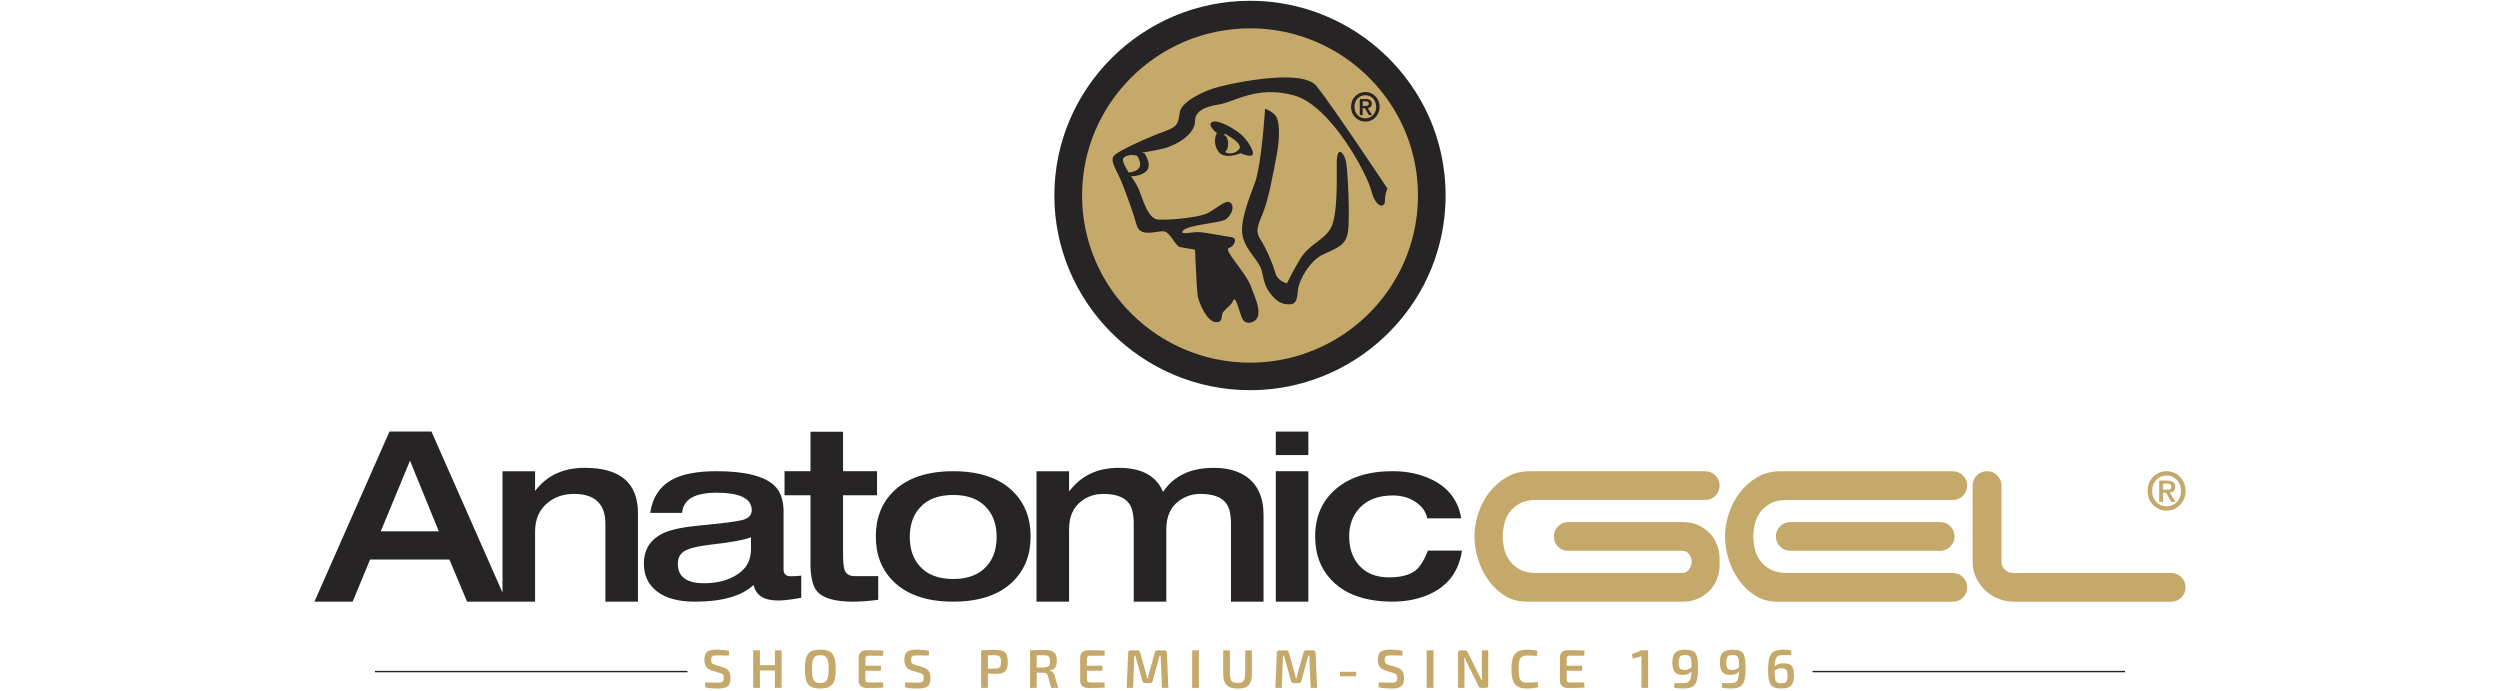
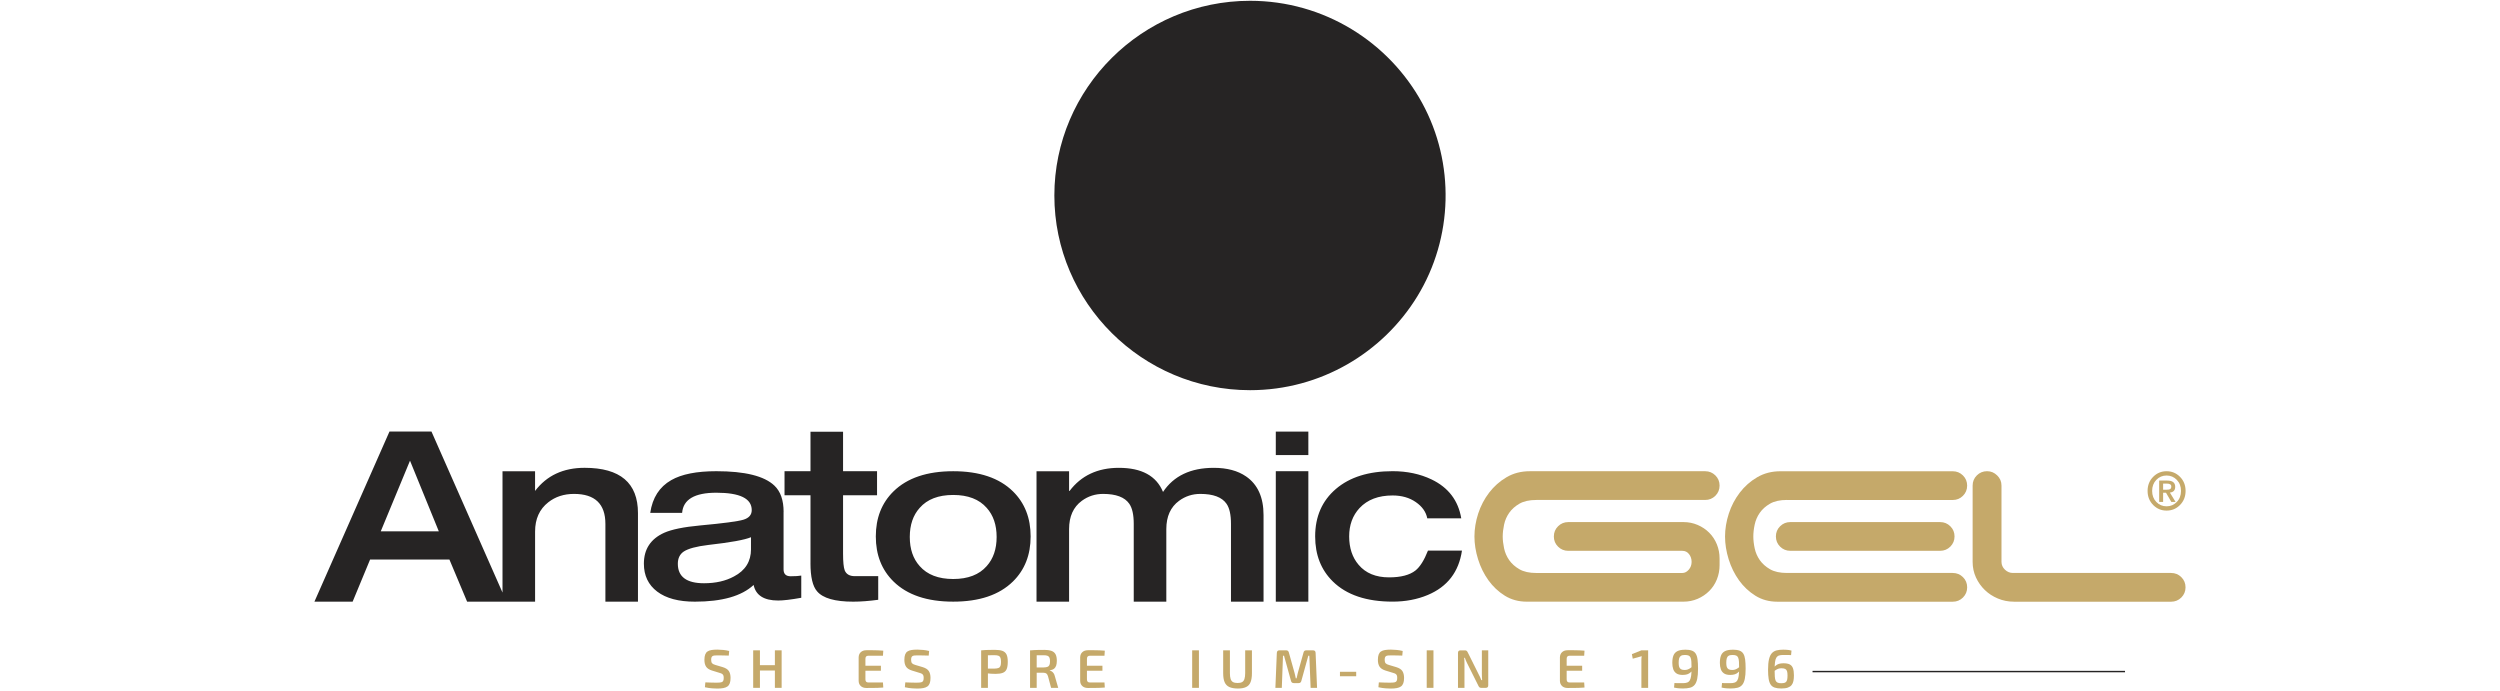
<svg xmlns="http://www.w3.org/2000/svg" width="264" height="73" viewBox="0 0 264 73" fill="none">
  <g clip-path="url(#clip0_413_1968)">
    <path d="M154.31 54.737H150.72C150.588 54.061 150.185 53.489 149.512 53.023C148.84 52.556 148.021 52.321 147.058 52.321C145.563 52.321 144.399 52.763 143.568 53.65C142.837 54.439 142.472 55.439 142.472 56.646C142.472 57.853 142.804 58.869 143.469 59.642C144.216 60.528 145.288 60.97 146.683 60.97C147.93 60.97 148.859 60.727 149.474 60.244C149.956 59.858 150.396 59.157 150.794 58.143H154.383C154.051 60.398 152.847 61.961 150.769 62.831C149.657 63.298 148.419 63.532 147.056 63.532C144.298 63.532 142.195 62.823 140.751 61.406C139.504 60.183 138.881 58.595 138.881 56.646C138.881 54.55 139.612 52.881 141.075 51.63C142.538 50.382 144.53 49.757 147.056 49.757C148.584 49.757 149.954 50.047 151.169 50.627C152.947 51.48 153.992 52.85 154.308 54.735M134.724 48.052V45.579H138.162V48.052H134.724ZM134.724 63.534V49.759H138.162V63.534H134.724ZM119.723 63.534V55.326C119.723 54.355 119.566 53.645 119.25 53.195C118.769 52.502 117.847 52.157 116.484 52.157C115.653 52.157 114.905 52.399 114.241 52.885C113.345 53.543 112.895 54.538 112.895 55.873V63.536H109.456V49.767H112.895V51.846H112.946C114.176 50.218 115.911 49.403 118.154 49.403C120.564 49.403 122.116 50.253 122.815 51.949C123.946 50.253 125.73 49.403 128.172 49.403C129.568 49.403 130.706 49.706 131.586 50.312C132.817 51.161 133.43 52.521 133.43 54.39V63.534H129.991V55.326C129.991 54.355 129.835 53.645 129.519 53.195C129.036 52.502 128.115 52.157 126.753 52.157C125.921 52.157 125.174 52.399 124.51 52.885C123.614 53.543 123.163 54.538 123.163 55.873V63.536H119.725L119.723 63.534ZM92.486 56.648C92.486 54.698 93.109 53.111 94.356 51.887C95.802 50.471 97.902 49.761 100.66 49.761C103.418 49.761 105.521 50.471 106.965 51.887C108.211 53.111 108.835 54.698 108.835 56.648C108.835 58.597 108.211 60.185 106.965 61.408C105.519 62.825 103.418 63.534 100.66 63.534C97.902 63.534 95.8 62.825 94.356 61.408C93.109 60.185 92.486 58.597 92.486 56.648ZM96.073 56.705C96.073 57.978 96.421 59.002 97.12 59.78C97.916 60.688 99.098 61.143 100.658 61.143C102.219 61.143 103.4 60.688 104.196 59.78C104.893 59.002 105.244 57.978 105.244 56.705C105.244 55.432 104.895 54.408 104.196 53.631C103.398 52.722 102.219 52.268 100.658 52.268C99.098 52.268 97.916 52.722 97.12 53.631C96.421 54.408 96.073 55.432 96.073 56.705ZM85.588 59.469V52.303H82.846V49.761H85.588V45.593H89.027V49.761H92.616V52.303H89.027V58.453C89.027 59.333 89.086 59.928 89.202 60.232C89.367 60.639 89.725 60.843 90.273 60.843H92.74V63.337C91.76 63.469 90.88 63.536 90.098 63.536C88.171 63.536 86.9 63.172 86.285 62.445C85.82 61.92 85.586 60.929 85.586 59.471L85.588 59.469ZM79.304 57.995V56.73C78.64 57.012 77.136 57.283 74.794 57.548C73.547 57.697 72.683 57.929 72.203 58.243C71.787 58.525 71.579 58.955 71.579 59.533C71.579 60.904 72.502 61.591 74.346 61.591C75.576 61.591 76.629 61.351 77.511 60.871C78.707 60.244 79.306 59.284 79.306 57.995H79.304ZM82.744 54.061V60.127C82.744 60.61 82.993 60.853 83.492 60.853C83.991 60.853 84.348 60.828 84.614 60.781V63.125C83.535 63.319 82.72 63.415 82.172 63.415C80.677 63.415 79.813 62.868 79.581 61.772C78.318 62.948 76.25 63.536 73.376 63.536C71.665 63.536 70.341 63.183 69.402 62.473C68.463 61.764 67.994 60.781 67.994 59.525C67.994 57.995 68.709 56.907 70.137 56.261C70.936 55.907 72.197 55.648 73.926 55.488C76.385 55.262 77.909 55.06 78.499 54.883C79.09 54.707 79.383 54.367 79.383 53.868C79.383 52.642 78.137 52.031 75.645 52.031C73.352 52.031 72.148 52.741 72.032 54.158H68.666C68.899 52.562 69.638 51.41 70.885 50.701C71.981 50.072 73.568 49.759 75.645 49.759C78.668 49.759 80.712 50.267 81.777 51.281C82.425 51.894 82.749 52.819 82.749 54.061H82.744ZM53.065 63.534V49.765H56.503V51.844C57.738 50.216 59.481 49.401 61.736 49.401C65.491 49.401 67.369 50.995 67.369 54.182V63.534H63.93V55.326C63.93 53.214 62.826 52.157 60.616 52.157C59.553 52.157 58.648 52.451 57.901 53.041C56.97 53.769 56.505 54.799 56.505 56.132V63.534H53.067H53.065ZM33.204 63.534L41.128 45.572H45.564L53.489 63.534H49.327L47.457 59.083H39.083L37.239 63.534H33.202H33.204ZM40.207 56.109H46.339L43.297 48.647L40.207 56.109Z" fill="#262424" />
    <path d="M212.661 63.538C212.072 63.538 211.506 63.425 210.978 63.205C210.451 62.985 209.988 62.685 209.597 62.305C209.206 61.926 208.892 61.484 208.66 60.978C208.428 60.472 208.31 59.925 208.31 59.335V51.277C208.31 50.855 208.458 50.497 208.754 50.201C209.051 49.907 209.41 49.759 209.833 49.759C210.257 49.759 210.591 49.907 210.897 50.201C211.204 50.497 211.357 50.855 211.357 51.277V59.335C211.357 59.652 211.481 59.928 211.722 60.158C211.964 60.388 212.245 60.505 212.563 60.505H229.269C229.692 60.505 230.053 60.654 230.348 60.947C230.646 61.242 230.792 61.601 230.792 62.023C230.792 62.444 230.642 62.804 230.348 63.099C230.053 63.392 229.688 63.541 229.269 63.541H212.659L212.661 63.538ZM188.707 52.794C187.966 52.794 187.369 52.926 186.913 53.189C186.456 53.452 186.098 53.773 185.833 54.153C185.568 54.532 185.389 54.949 185.293 55.402C185.197 55.854 185.151 56.271 185.151 56.65C185.151 57.028 185.197 57.446 185.293 57.898C185.389 58.35 185.568 58.766 185.833 59.146C186.098 59.525 186.458 59.847 186.913 60.111C187.367 60.374 187.966 60.505 188.707 60.505H206.21C206.633 60.505 206.994 60.654 207.289 60.947C207.587 61.242 207.733 61.601 207.733 62.023C207.733 62.444 207.584 62.802 207.289 63.099C206.994 63.392 206.633 63.541 206.21 63.541H187.691C186.823 63.541 186.049 63.329 185.373 62.909C184.696 62.488 184.118 61.945 183.641 61.283C183.165 60.618 182.8 59.876 182.545 59.056C182.291 58.233 182.164 57.433 182.164 56.654C182.164 55.875 182.297 55.048 182.562 54.236C182.826 53.425 183.213 52.687 183.721 52.023C184.228 51.359 184.843 50.816 185.562 50.397C186.281 49.975 187.098 49.765 188.007 49.765H206.207C206.631 49.765 206.992 49.913 207.287 50.207C207.585 50.503 207.731 50.861 207.731 51.283C207.731 51.704 207.582 52.062 207.287 52.358C206.992 52.652 206.631 52.8 206.207 52.8H188.705L188.707 52.794ZM204.875 55.132C205.299 55.132 205.66 55.28 205.955 55.574C206.252 55.868 206.399 56.228 206.399 56.648C206.399 57.067 206.25 57.427 205.955 57.723C205.66 58.017 205.299 58.165 204.875 58.165H189.058C188.634 58.165 188.273 58.017 187.978 57.723C187.683 57.429 187.534 57.069 187.534 56.648C187.534 56.226 187.683 55.868 187.978 55.574C188.275 55.28 188.634 55.132 189.058 55.132H204.875ZM164.088 56.648C164.088 56.226 164.236 55.868 164.532 55.574C164.829 55.28 165.188 55.132 165.611 55.132H177.777C178.306 55.132 178.803 55.233 179.27 55.432C179.736 55.632 180.144 55.905 180.492 56.253C180.84 56.6 181.111 57.012 181.303 57.485C181.494 57.958 181.588 58.459 181.588 58.986V59.681C181.588 60.207 181.492 60.709 181.303 61.182C181.111 61.657 180.842 62.066 180.492 62.414C180.144 62.761 179.734 63.035 179.27 63.236C178.803 63.436 178.306 63.536 177.777 63.536H161.228C160.36 63.536 159.586 63.325 158.91 62.905C158.231 62.484 157.655 61.941 157.178 61.279C156.701 60.614 156.337 59.872 156.082 59.052C155.827 58.229 155.701 57.429 155.701 56.65C155.701 55.87 155.834 55.044 156.098 54.232C156.363 53.421 156.75 52.683 157.257 52.019C157.765 51.355 158.38 50.812 159.099 50.392C159.818 49.971 160.635 49.761 161.545 49.761H180.064C180.488 49.761 180.846 49.909 181.144 50.203C181.441 50.499 181.588 50.857 181.588 51.279C181.588 51.7 181.439 52.058 181.144 52.354C180.846 52.648 180.488 52.796 180.064 52.796H162.244C161.503 52.796 160.906 52.928 160.45 53.191C159.995 53.454 159.635 53.775 159.37 54.156C159.105 54.534 158.926 54.951 158.83 55.404C158.734 55.856 158.687 56.273 158.687 56.652C158.687 57.03 158.734 57.448 158.83 57.9C158.926 58.352 159.105 58.768 159.37 59.148C159.635 59.527 159.995 59.849 160.45 60.113C160.904 60.376 161.503 60.508 162.244 60.508H177.65C177.905 60.508 178.133 60.392 178.333 60.16C178.534 59.928 178.634 59.654 178.634 59.337C178.634 59.021 178.545 58.747 178.363 58.515C178.184 58.282 177.946 58.167 177.648 58.167H165.609C165.186 58.167 164.825 58.019 164.53 57.725C164.232 57.431 164.086 57.071 164.086 56.65L164.088 56.648Z" fill="#C5A96A" />
    <path d="M227.266 51.84C227.266 52.311 227.413 52.7 227.706 53.006C227.999 53.312 228.36 53.467 228.79 53.467C229.219 53.467 229.576 53.312 229.871 53.006C230.167 52.7 230.313 52.311 230.313 51.84C230.313 51.369 230.167 50.98 229.871 50.674C229.576 50.368 229.215 50.214 228.79 50.214C228.364 50.214 227.997 50.368 227.706 50.674C227.413 50.98 227.266 51.369 227.266 51.84ZM226.785 51.84C226.785 51.238 226.987 50.736 227.392 50.335C227.779 49.952 228.244 49.761 228.792 49.761C229.34 49.761 229.804 49.952 230.191 50.335C230.596 50.736 230.798 51.238 230.798 51.84C230.798 52.443 230.596 52.944 230.191 53.345C229.804 53.728 229.34 53.919 228.792 53.919C228.244 53.919 227.779 53.728 227.392 53.345C226.989 52.944 226.785 52.443 226.785 51.84ZM228.425 51.067V51.713H228.814C228.971 51.713 229.083 51.694 229.152 51.657C229.244 51.61 229.289 51.515 229.289 51.375C229.289 51.17 229.132 51.067 228.818 51.067H228.425ZM228.009 53.004V50.748H228.861C229.421 50.748 229.702 50.968 229.702 51.41C229.702 51.774 229.515 51.976 229.14 52.017L229.741 53.004H229.293L228.731 52.033H228.425V53.004H228.009Z" fill="#C5A96A" />
    <path fill-rule="evenodd" clip-rule="evenodd" d="M132.006 0.084C139.83 0.084 146.665 4.45 150.17 10.857C153.656 17.226 153.464 25.091 149.671 31.291C146.039 37.226 139.474 41.203 132.006 41.203C120.623 41.203 111.34 31.968 111.34 20.644C111.34 9.319 120.623 0.084 132.006 0.084Z" fill="#262424" />
-     <path fill-rule="evenodd" clip-rule="evenodd" d="M132.006 2.992C138.724 2.992 144.593 6.741 147.604 12.241C150.596 17.711 150.433 24.462 147.176 29.786C144.057 34.882 138.421 38.297 132.008 38.297C122.235 38.297 114.266 30.368 114.266 20.645C114.266 10.923 122.237 2.994 132.008 2.994" fill="#C5A96A" />
    <path fill-rule="evenodd" clip-rule="evenodd" d="M131.006 16.179C131.006 16.179 129.223 16.977 128.6 15.914C127.977 14.851 128.51 14.053 128.51 14.053C128.51 14.053 127.441 13.255 127.975 12.899C128.51 12.546 130.56 13.609 131.36 14.495C132.163 15.381 132.609 16.447 132.073 16.447C131.537 16.447 131.004 16.181 131.004 16.181M119.354 16.358C118.963 16.457 118.692 16.568 118.619 16.71C118.474 16.996 118.794 17.588 119.189 18.213C119.639 18.186 120.15 18.011 120.326 17.67C120.594 17.146 120.057 16.424 120.057 16.424C120.057 16.424 119.772 16.368 119.354 16.356V16.358ZM146.514 19.903C146.514 19.903 146.247 20.436 146.247 21.234C146.247 22.032 145.267 21.943 144.821 20.171C144.375 18.398 140.543 11.127 136.622 10.064C132.701 9.001 130.384 10.773 128.69 11.038C126.997 11.304 126.194 11.836 126.194 12.811C126.194 13.786 125.125 14.851 123.522 15.47C122.707 15.784 121.525 15.963 120.523 16.132C120.727 16.157 120.847 16.179 120.847 16.179C120.847 16.179 121.56 17.154 121.204 17.863C120.939 18.392 120.081 18.624 119.439 18.599C119.708 19.011 119.977 19.412 120.134 19.724C120.58 20.611 121.114 23.093 122.273 23.181C123.432 23.269 126.105 23.004 127.174 22.648C128.244 22.295 129.403 20.964 129.936 21.406C130.472 21.849 129.936 23.002 129.223 23.267C128.51 23.533 125.392 23.8 124.946 24.331C124.499 24.863 125.748 24.507 126.461 24.507C127.174 24.507 129.313 24.951 130.026 25.04C130.739 25.128 130.356 26.017 129.757 26.194C129.158 26.37 131.539 28.764 132.075 30.183C132.611 31.602 132.965 32.311 132.878 33.197C132.788 34.084 131.542 34.439 131.185 33.639C130.829 32.842 130.472 31.069 130.205 31.779C130.038 32.223 129.519 32.478 129.162 32.969C128.924 33.298 129.126 33.862 128.69 33.995C127.531 34.349 126.551 31.867 126.461 31.157C126.372 30.448 126.194 26.37 126.194 26.37C126.194 26.37 125.304 26.194 124.679 26.105C124.055 26.017 123.609 24.421 122.807 24.421C122.004 24.421 120.401 25.042 120.044 23.8C119.688 22.558 118.885 20.253 118.352 19.013C117.816 17.771 117.193 16.973 117.639 16.442C118.085 15.91 121.47 14.402 122.986 13.872C124.502 13.339 124.412 12.897 124.589 11.832C124.766 10.769 126.995 9.615 128.688 9.173C130.38 8.729 137.51 7.222 139.026 9.085C140.541 10.946 146.512 19.901 146.512 19.901L146.514 19.903ZM129.229 14.271C129.484 14.271 129.692 14.676 129.692 15.176C129.692 15.589 129.551 15.937 129.358 16.046C129.741 16.315 130.501 16.239 130.863 15.731C131.307 15.114 129.346 14.133 129.346 14.133C129.346 14.133 129.291 14.182 129.217 14.271H129.227H129.229ZM143.032 11.279C143.032 11.633 143.142 11.925 143.362 12.155C143.582 12.385 143.853 12.5 144.177 12.5C144.501 12.5 144.768 12.385 144.99 12.155C145.212 11.925 145.322 11.633 145.322 11.279C145.322 10.925 145.212 10.633 144.99 10.403C144.768 10.173 144.497 10.057 144.177 10.057C143.857 10.057 143.582 10.173 143.362 10.403C143.142 10.633 143.032 10.925 143.032 11.279ZM142.672 11.279C142.672 10.827 142.825 10.448 143.128 10.148C143.417 9.86 143.768 9.716 144.179 9.716C144.591 9.716 144.939 9.86 145.23 10.148C145.534 10.448 145.687 10.827 145.687 11.279C145.687 11.731 145.534 12.11 145.23 12.41C144.941 12.698 144.591 12.842 144.179 12.842C143.768 12.842 143.419 12.698 143.128 12.41C142.825 12.11 142.672 11.731 142.672 11.279ZM143.902 10.699V11.184H144.194C144.312 11.184 144.395 11.17 144.448 11.143C144.517 11.108 144.55 11.036 144.55 10.931C144.55 10.777 144.432 10.699 144.198 10.699H143.902ZM143.591 12.153V10.459H144.23C144.652 10.459 144.862 10.625 144.862 10.956C144.862 11.23 144.721 11.382 144.438 11.413L144.89 12.155H144.554L144.13 11.425H143.9V12.155H143.589L143.591 12.153ZM133.591 11.48C133.591 11.48 133.234 17.333 132.521 19.282C131.808 21.234 130.829 23.627 131.275 25.134C131.721 26.642 132.967 27.528 133.234 28.593C133.501 29.656 133.501 30.189 134.214 31.075C134.927 31.962 135.463 32.138 136.174 32.138C136.885 32.138 136.976 31.606 137.064 30.631C137.154 29.656 138.223 27.616 139.649 26.907C141.075 26.198 142.055 26.021 142.321 24.602C142.588 23.183 142.321 17.952 142.142 17.066C141.965 16.179 141.162 15.204 141.162 17.242C141.162 19.28 141.252 22.739 140.539 24.069C139.826 25.4 138.223 25.753 137.241 27.438C136.261 29.122 135.905 29.92 135.905 29.92C135.905 29.92 134.925 29.743 134.656 28.768C134.389 27.793 133.676 26.198 133.23 25.488C132.784 24.779 132.517 24.425 133.23 22.829C133.943 21.234 134.477 18.219 134.835 16.268C135.192 14.316 135.102 12.809 134.746 12.278C134.389 11.746 133.587 11.48 133.587 11.48H133.591Z" fill="#262424" />
    <path d="M75.759 68.599C75.953 68.603 76.156 68.614 76.372 68.634C76.586 68.653 76.798 68.69 77.002 68.743L76.957 69.231C76.794 69.226 76.605 69.222 76.391 69.216C76.177 69.21 75.969 69.208 75.771 69.208C75.649 69.208 75.545 69.212 75.46 69.22C75.374 69.228 75.305 69.247 75.252 69.278C75.199 69.309 75.16 69.356 75.136 69.418C75.111 69.481 75.099 69.568 75.099 69.679C75.099 69.852 75.134 69.973 75.205 70.047C75.274 70.119 75.391 70.177 75.549 70.22L76.326 70.45C76.637 70.547 76.851 70.684 76.969 70.865C77.087 71.046 77.146 71.289 77.146 71.591C77.146 71.817 77.12 72.002 77.067 72.148C77.014 72.294 76.933 72.408 76.823 72.488C76.713 72.568 76.568 72.626 76.389 72.66C76.209 72.695 75.996 72.712 75.745 72.712C75.617 72.712 75.439 72.704 75.211 72.689C74.983 72.675 74.728 72.636 74.439 72.574L74.484 72.058C74.708 72.066 74.895 72.072 75.048 72.079C75.201 72.085 75.331 72.087 75.441 72.087H75.749C75.924 72.087 76.061 72.075 76.158 72.052C76.258 72.029 76.328 71.982 76.366 71.908C76.405 71.834 76.425 71.729 76.425 71.591C76.425 71.472 76.411 71.379 76.382 71.314C76.354 71.248 76.307 71.194 76.242 71.155C76.177 71.116 76.093 71.083 75.991 71.057L75.189 70.81C74.891 70.717 74.684 70.582 74.566 70.403C74.445 70.222 74.386 69.981 74.386 69.679C74.386 69.453 74.413 69.268 74.466 69.124C74.519 68.98 74.6 68.871 74.71 68.797C74.82 68.723 74.961 68.671 75.134 68.642C75.307 68.614 75.515 68.599 75.757 68.599H75.759Z" fill="#C5A96A" />
    <path d="M80.249 68.675V72.636H79.536V68.675H80.249ZM81.891 70.242V70.806H80.204V70.242H81.891ZM82.541 68.675V72.636H81.828V68.675H82.541Z" fill="#C5A96A" />
-     <path d="M86.621 68.599C86.924 68.599 87.181 68.632 87.391 68.7C87.601 68.768 87.768 68.879 87.892 69.035C88.016 69.192 88.11 69.403 88.169 69.666C88.228 69.93 88.257 70.261 88.257 70.653C88.257 71.046 88.228 71.373 88.169 71.638C88.11 71.904 88.018 72.116 87.892 72.272C87.766 72.428 87.601 72.541 87.391 72.607C87.181 72.675 86.926 72.708 86.621 72.708C86.315 72.708 86.071 72.675 85.863 72.607C85.653 72.541 85.486 72.428 85.356 72.272C85.225 72.116 85.134 71.904 85.077 71.638C85.02 71.373 84.991 71.044 84.991 70.653C84.991 70.263 85.02 69.932 85.077 69.666C85.134 69.403 85.228 69.192 85.356 69.035C85.484 68.879 85.653 68.766 85.863 68.7C86.073 68.634 86.326 68.599 86.621 68.599ZM86.621 69.185C86.397 69.185 86.222 69.231 86.093 69.321C85.965 69.412 85.875 69.562 85.822 69.775C85.769 69.989 85.743 70.281 85.743 70.656C85.743 71.03 85.769 71.324 85.822 71.538C85.875 71.752 85.965 71.902 86.093 71.992C86.219 72.083 86.397 72.128 86.621 72.128C86.845 72.128 87.026 72.083 87.154 71.992C87.281 71.902 87.373 71.752 87.425 71.538C87.478 71.324 87.505 71.032 87.505 70.656C87.505 70.279 87.478 69.987 87.425 69.775C87.373 69.564 87.283 69.412 87.154 69.321C87.026 69.231 86.849 69.185 86.621 69.185Z" fill="#C5A96A" />
    <path d="M91.484 68.663H92.091C92.296 68.663 92.502 68.667 92.704 68.675C92.905 68.683 93.095 68.694 93.274 68.71L93.24 69.245H91.702C91.596 69.245 91.516 69.272 91.465 69.325C91.414 69.379 91.388 69.463 91.388 69.578V71.737C91.388 71.852 91.414 71.937 91.465 71.99C91.516 72.044 91.596 72.07 91.702 72.07H93.24L93.274 72.603C93.095 72.617 92.905 72.63 92.704 72.636C92.502 72.642 92.298 72.646 92.091 72.648C91.883 72.648 91.681 72.65 91.484 72.65C91.241 72.65 91.046 72.582 90.899 72.447C90.752 72.311 90.677 72.128 90.673 71.898V69.418C90.677 69.187 90.752 69.006 90.899 68.869C91.046 68.733 91.239 68.665 91.484 68.665V68.663ZM90.777 70.3H93.024V70.828H90.777V70.3Z" fill="#C5A96A" />
    <path d="M96.873 68.599C97.067 68.603 97.271 68.614 97.487 68.634C97.701 68.653 97.912 68.69 98.116 68.743L98.071 69.231C97.908 69.226 97.719 69.222 97.505 69.216C97.291 69.21 97.083 69.208 96.886 69.208C96.763 69.208 96.66 69.212 96.574 69.22C96.488 69.228 96.419 69.247 96.366 69.278C96.313 69.309 96.275 69.356 96.25 69.418C96.226 69.481 96.213 69.568 96.213 69.679C96.213 69.852 96.248 69.973 96.319 70.047C96.389 70.119 96.505 70.177 96.664 70.22L97.44 70.45C97.751 70.547 97.965 70.684 98.083 70.865C98.202 71.046 98.261 71.289 98.261 71.591C98.261 71.817 98.234 72.002 98.181 72.148C98.128 72.294 98.047 72.408 97.937 72.488C97.827 72.568 97.682 72.626 97.503 72.66C97.324 72.695 97.11 72.712 96.859 72.712C96.731 72.712 96.554 72.704 96.326 72.689C96.097 72.675 95.843 72.636 95.553 72.574L95.598 72.058C95.822 72.066 96.01 72.072 96.162 72.079C96.315 72.085 96.446 72.087 96.556 72.087H96.863C97.038 72.087 97.175 72.075 97.273 72.052C97.373 72.029 97.442 71.982 97.481 71.908C97.519 71.834 97.54 71.729 97.54 71.591C97.54 71.472 97.525 71.379 97.497 71.314C97.468 71.248 97.421 71.194 97.356 71.155C97.291 71.116 97.207 71.083 97.106 71.057L96.303 70.81C96.006 70.717 95.798 70.582 95.68 70.403C95.56 70.222 95.501 69.981 95.501 69.679C95.501 69.453 95.527 69.268 95.58 69.124C95.633 68.98 95.714 68.871 95.824 68.797C95.934 68.723 96.075 68.671 96.248 68.642C96.421 68.614 96.629 68.599 96.871 68.599H96.873Z" fill="#C5A96A" />
    <path d="M105.052 68.624C105.398 68.624 105.669 68.661 105.867 68.735C106.064 68.809 106.205 68.939 106.293 69.12C106.378 69.3 106.421 69.559 106.421 69.893C106.421 70.226 106.38 70.483 106.299 70.668C106.217 70.851 106.083 70.981 105.893 71.052C105.704 71.124 105.455 71.161 105.144 71.161C104.973 71.161 104.808 71.155 104.651 71.145C104.494 71.135 104.347 71.118 104.213 71.1C104.078 71.081 103.962 71.061 103.869 71.04C103.775 71.019 103.708 71.001 103.669 70.987L103.687 70.602H105.044C105.211 70.598 105.343 70.577 105.441 70.538C105.539 70.501 105.606 70.431 105.647 70.329C105.688 70.226 105.706 70.082 105.706 69.895C105.706 69.708 105.686 69.564 105.647 69.461C105.606 69.36 105.539 69.288 105.441 69.249C105.343 69.21 105.213 69.189 105.044 69.189C104.71 69.189 104.423 69.192 104.184 69.196C103.944 69.2 103.781 69.206 103.693 69.214L103.614 68.679C103.765 68.665 103.909 68.653 104.044 68.644C104.178 68.636 104.325 68.632 104.482 68.63C104.639 68.63 104.83 68.628 105.054 68.628L105.052 68.624ZM104.323 68.675V72.636H103.61V68.675H104.323Z" fill="#C5A96A" />
    <path d="M110.222 68.624C110.548 68.624 110.813 68.659 111.017 68.727C111.22 68.795 111.367 68.914 111.461 69.08C111.554 69.247 111.601 69.481 111.601 69.784C111.601 69.983 111.577 70.152 111.53 70.292C111.481 70.431 111.404 70.543 111.296 70.625C111.188 70.707 111.043 70.76 110.86 70.783V70.812C110.925 70.826 110.992 70.857 111.062 70.9C111.131 70.943 111.196 71.007 111.255 71.087C111.314 71.168 111.359 71.27 111.389 71.398L111.748 72.638H110.996L110.67 71.416C110.63 71.279 110.573 71.182 110.499 71.126C110.426 71.071 110.328 71.044 110.202 71.044C109.955 71.044 109.744 71.044 109.57 71.042C109.395 71.04 109.251 71.038 109.134 71.034C109.018 71.03 108.917 71.028 108.829 71.028L108.847 70.483H110.204C110.375 70.479 110.509 70.458 110.609 70.423C110.707 70.386 110.778 70.322 110.819 70.228C110.862 70.133 110.882 70.002 110.882 69.829C110.882 69.656 110.862 69.531 110.819 69.438C110.776 69.348 110.707 69.282 110.609 69.247C110.509 69.21 110.375 69.194 110.204 69.194C109.87 69.194 109.583 69.196 109.344 69.2C109.104 69.204 108.941 69.208 108.853 69.212L108.774 68.683C108.925 68.669 109.069 68.657 109.204 68.649C109.338 68.64 109.485 68.636 109.646 68.634C109.805 68.634 109.998 68.632 110.222 68.632V68.624ZM109.475 68.675V72.636H108.774V68.675H109.475Z" fill="#C5A96A" />
    <path d="M114.877 68.663H115.484C115.689 68.663 115.895 68.667 116.097 68.675C116.299 68.683 116.488 68.694 116.667 68.71L116.633 69.245H115.095C114.989 69.245 114.909 69.272 114.858 69.325C114.807 69.379 114.781 69.463 114.781 69.578V71.737C114.781 71.852 114.807 71.937 114.858 71.99C114.909 72.044 114.989 72.07 115.095 72.07H116.633L116.667 72.603C116.488 72.617 116.299 72.63 116.097 72.636C115.895 72.642 115.691 72.646 115.484 72.648C115.276 72.648 115.074 72.65 114.877 72.65C114.634 72.65 114.439 72.582 114.292 72.447C114.145 72.311 114.07 72.128 114.066 71.898V69.418C114.07 69.187 114.145 69.006 114.292 68.869C114.439 68.733 114.632 68.665 114.877 68.665V68.663ZM114.17 70.3H116.417V70.828H114.17V70.3Z" fill="#C5A96A" />
-     <path d="M122.954 68.675C123.133 68.675 123.225 68.768 123.227 68.951L123.379 72.636H122.701L122.565 69.243H122.457L121.721 71.9C121.687 72.056 121.591 72.136 121.43 72.136H120.929C120.766 72.136 120.664 72.058 120.627 71.9L119.892 69.243H119.784L119.658 72.636H118.979L119.132 68.951C119.14 68.768 119.23 68.675 119.405 68.675H120.118C120.271 68.675 120.365 68.753 120.403 68.91L121.008 71.079C121.035 71.172 121.057 71.262 121.074 71.355C121.09 71.445 121.11 71.538 121.133 71.63H121.218C121.241 71.538 121.261 71.447 121.281 71.355C121.3 71.262 121.322 71.17 121.344 71.073L121.949 68.91C121.984 68.753 122.082 68.675 122.241 68.675H122.954Z" fill="#C5A96A" />
    <path d="M126.606 68.675V72.636H125.893V68.675H126.606Z" fill="#C5A96A" />
    <path d="M132.204 68.675V71.085C132.204 71.48 132.155 71.795 132.061 72.031C131.967 72.268 131.811 72.44 131.595 72.547C131.377 72.654 131.087 72.708 130.723 72.708C130.358 72.708 130.038 72.654 129.81 72.547C129.582 72.44 129.417 72.268 129.317 72.031C129.217 71.795 129.167 71.478 129.167 71.085V68.675H129.879V71.085C129.879 71.344 129.904 71.552 129.955 71.704C130.006 71.856 130.091 71.965 130.209 72.029C130.328 72.093 130.486 72.124 130.688 72.124C130.89 72.124 131.049 72.093 131.163 72.029C131.279 71.965 131.362 71.859 131.413 71.704C131.464 71.55 131.491 71.344 131.491 71.085V68.675H132.204Z" fill="#C5A96A" />
    <path d="M138.655 68.675C138.832 68.675 138.924 68.768 138.928 68.951L139.081 72.636H138.402L138.266 69.243H138.158L137.423 71.9C137.388 72.056 137.292 72.136 137.131 72.136H136.63C136.467 72.136 136.365 72.058 136.329 71.9L135.593 69.243H135.485L135.359 72.636H134.681L134.833 68.951C134.842 68.768 134.933 68.675 135.106 68.675H135.819C135.972 68.675 136.068 68.753 136.105 68.91L136.71 71.079C136.736 71.172 136.758 71.262 136.775 71.355C136.791 71.445 136.811 71.538 136.834 71.63H136.919C136.942 71.538 136.962 71.447 136.983 71.355C137.003 71.262 137.023 71.17 137.046 71.073L137.651 68.91C137.685 68.753 137.781 68.675 137.94 68.675H138.653H138.655Z" fill="#C5A96A" />
    <path d="M143.214 70.941V71.412H141.499V70.941H143.214Z" fill="#C5A96A" />
    <path d="M146.884 68.599C147.078 68.603 147.282 68.614 147.496 68.634C147.709 68.653 147.921 68.69 148.125 68.743L148.08 69.231C147.917 69.226 147.728 69.222 147.514 69.216C147.3 69.21 147.092 69.208 146.895 69.208C146.774 69.208 146.671 69.212 146.583 69.22C146.497 69.228 146.428 69.247 146.375 69.278C146.322 69.309 146.284 69.356 146.259 69.418C146.235 69.481 146.222 69.568 146.222 69.679C146.222 69.852 146.259 69.973 146.328 70.047C146.398 70.121 146.514 70.177 146.673 70.22L147.449 70.45C147.76 70.547 147.976 70.684 148.092 70.865C148.209 71.046 148.27 71.289 148.27 71.591C148.27 71.817 148.243 72.002 148.188 72.148C148.135 72.294 148.054 72.408 147.944 72.488C147.834 72.568 147.689 72.626 147.51 72.66C147.331 72.695 147.117 72.712 146.866 72.712C146.736 72.712 146.561 72.704 146.332 72.689C146.106 72.675 145.85 72.636 145.56 72.574L145.605 72.058C145.829 72.066 146.017 72.072 146.169 72.079C146.322 72.085 146.453 72.087 146.563 72.087H146.87C147.045 72.087 147.182 72.075 147.28 72.052C147.379 72.029 147.449 71.982 147.487 71.908C147.528 71.836 147.546 71.729 147.546 71.591C147.546 71.472 147.532 71.379 147.504 71.314C147.475 71.248 147.428 71.194 147.363 71.155C147.298 71.116 147.214 71.083 147.113 71.057L146.308 70.81C146.011 70.717 145.803 70.582 145.685 70.403C145.564 70.222 145.505 69.981 145.505 69.679C145.505 69.453 145.532 69.268 145.585 69.124C145.638 68.98 145.719 68.871 145.829 68.797C145.939 68.723 146.082 68.671 146.253 68.642C146.426 68.614 146.634 68.599 146.878 68.599H146.884Z" fill="#C5A96A" />
    <path d="M151.374 68.675V72.636H150.661V68.675H151.374Z" fill="#C5A96A" />
    <path d="M157.159 68.675V72.366C157.159 72.547 157.072 72.636 156.899 72.636H156.414C156.334 72.636 156.273 72.617 156.233 72.582C156.192 72.547 156.153 72.492 156.119 72.42L154.927 70.032C154.886 69.948 154.843 69.856 154.799 69.755C154.754 69.654 154.719 69.558 154.693 69.465H154.619C154.627 69.562 154.634 69.658 154.64 69.755C154.646 69.852 154.648 69.948 154.648 70.045V72.64H153.963V68.949C153.963 68.768 154.051 68.679 154.226 68.679H154.699C154.78 68.679 154.839 68.698 154.882 68.733C154.923 68.77 154.962 68.823 154.996 68.895L156.153 71.219C156.198 71.303 156.245 71.398 156.294 71.503C156.343 71.608 156.387 71.715 156.428 71.822H156.514C156.506 71.71 156.499 71.602 156.493 71.497C156.487 71.392 156.485 71.287 156.485 71.184V68.675H157.164H157.159Z" fill="#C5A96A" />
-     <path d="M161.221 68.605C161.4 68.605 161.551 68.609 161.677 68.62C161.804 68.63 161.92 68.642 162.026 68.661C162.132 68.677 162.244 68.702 162.356 68.733L162.293 69.267C162.175 69.259 162.065 69.253 161.963 69.247C161.861 69.241 161.751 69.237 161.635 69.233C161.519 69.228 161.382 69.226 161.221 69.226C161.001 69.226 160.828 69.269 160.704 69.358C160.579 69.446 160.49 69.592 160.439 69.8C160.388 70.006 160.362 70.291 160.362 70.656C160.362 71.019 160.388 71.305 160.439 71.511C160.49 71.719 160.579 71.865 160.704 71.953C160.828 72.041 161.001 72.085 161.221 72.085C161.476 72.085 161.69 72.081 161.863 72.07C162.036 72.06 162.207 72.046 162.374 72.027L162.437 72.556C162.266 72.609 162.091 72.648 161.908 72.671C161.726 72.693 161.498 72.706 161.223 72.706C160.828 72.706 160.512 72.64 160.278 72.508C160.042 72.377 159.873 72.161 159.767 71.863C159.663 71.564 159.61 71.163 159.61 70.658C159.61 70.152 159.663 69.751 159.767 69.453C159.871 69.154 160.042 68.939 160.278 68.807C160.514 68.675 160.828 68.609 161.223 68.609L161.221 68.605Z" fill="#C5A96A" />
    <path d="M165.536 68.663H166.143C166.351 68.663 166.554 68.667 166.756 68.675C166.958 68.683 167.147 68.694 167.324 68.71L167.29 69.245H165.752C165.646 69.245 165.566 69.272 165.515 69.325C165.464 69.379 165.44 69.463 165.44 69.578V71.737C165.44 71.852 165.464 71.937 165.515 71.99C165.566 72.044 165.646 72.07 165.752 72.07H167.29L167.324 72.603C167.147 72.617 166.956 72.63 166.756 72.636C166.554 72.642 166.351 72.646 166.143 72.648C165.935 72.648 165.733 72.65 165.536 72.65C165.293 72.65 165.098 72.582 164.953 72.447C164.809 72.311 164.731 72.128 164.727 71.898V69.418C164.731 69.187 164.807 69.006 164.953 68.869C165.1 68.733 165.293 68.665 165.536 68.665V68.663ZM164.829 70.3H167.076V70.828H164.829V70.3Z" fill="#C5A96A" />
    <path d="M174.044 68.675V72.636H173.331V69.685C173.331 69.619 173.335 69.555 173.34 69.49C173.344 69.424 173.354 69.36 173.366 69.294L172.419 69.558L172.327 69.076L173.331 68.675H174.044Z" fill="#C5A96A" />
    <path d="M177.939 68.605C178.23 68.605 178.469 68.638 178.652 68.702C178.835 68.766 178.972 68.875 179.068 69.027C179.163 69.179 179.229 69.383 179.261 69.642C179.294 69.901 179.312 70.224 179.312 70.614C179.312 71.059 179.284 71.418 179.225 71.694C179.165 71.969 179.074 72.181 178.95 72.327C178.823 72.475 178.66 72.574 178.457 72.626C178.253 72.677 178.006 72.704 177.719 72.704C177.623 72.704 177.493 72.7 177.326 72.689C177.159 72.679 176.978 72.652 176.778 72.607L176.823 72.126C176.925 72.134 177.016 72.138 177.096 72.14C177.175 72.142 177.263 72.142 177.357 72.142H177.717C177.898 72.142 178.049 72.12 178.167 72.076C178.285 72.033 178.377 71.955 178.442 71.842C178.508 71.729 178.556 71.571 178.585 71.365C178.613 71.159 178.628 70.9 178.628 70.582C178.628 70.298 178.622 70.065 178.609 69.882C178.599 69.699 178.571 69.553 178.526 69.448C178.483 69.344 178.414 69.269 178.32 69.228C178.226 69.187 178.096 69.165 177.925 69.165C177.738 69.165 177.599 69.195 177.505 69.257C177.412 69.319 177.348 69.409 177.316 69.533C177.283 69.654 177.267 69.81 177.267 69.998C177.267 70.166 177.285 70.306 177.318 70.417C177.353 70.528 177.416 70.61 177.507 70.668C177.597 70.723 177.725 70.75 177.888 70.75C178.002 70.75 178.106 70.736 178.202 70.705C178.298 70.674 178.398 70.623 178.501 70.553C178.605 70.481 178.73 70.386 178.874 70.263L178.897 70.561C178.774 70.744 178.656 70.888 178.54 70.991C178.424 71.094 178.3 71.168 178.167 71.209C178.035 71.25 177.874 71.272 177.689 71.272C177.408 71.272 177.188 71.219 177.029 71.11C176.868 71.001 176.756 70.851 176.693 70.66C176.627 70.468 176.595 70.25 176.595 70.006C176.595 69.689 176.635 69.426 176.715 69.222C176.794 69.019 176.933 68.864 177.128 68.764C177.324 68.663 177.593 68.612 177.935 68.612L177.939 68.605Z" fill="#C5A96A" />
    <path d="M182.965 68.605C183.256 68.605 183.494 68.638 183.678 68.702C183.861 68.768 183.999 68.875 184.093 69.027C184.189 69.179 184.252 69.383 184.287 69.642C184.321 69.901 184.338 70.224 184.338 70.614C184.338 71.059 184.309 71.418 184.25 71.694C184.191 71.969 184.099 72.181 183.973 72.327C183.847 72.475 183.684 72.574 183.48 72.626C183.276 72.677 183.03 72.704 182.743 72.704C182.647 72.704 182.516 72.7 182.349 72.689C182.182 72.679 181.999 72.652 181.801 72.607L181.846 72.126C181.948 72.134 182.04 72.138 182.119 72.14C182.199 72.142 182.286 72.142 182.38 72.142H182.739C182.92 72.142 183.071 72.12 183.189 72.076C183.307 72.033 183.399 71.955 183.466 71.842C183.531 71.729 183.58 71.571 183.608 71.365C183.637 71.159 183.651 70.9 183.651 70.582C183.651 70.298 183.645 70.065 183.635 69.882C183.623 69.699 183.596 69.553 183.551 69.448C183.509 69.344 183.439 69.269 183.346 69.228C183.252 69.187 183.119 69.165 182.95 69.165C182.763 69.165 182.624 69.195 182.531 69.257C182.437 69.319 182.376 69.409 182.343 69.533C182.311 69.654 182.294 69.81 182.294 69.998C182.294 70.166 182.311 70.306 182.345 70.417C182.38 70.528 182.441 70.61 182.533 70.668C182.624 70.725 182.751 70.75 182.914 70.75C183.028 70.75 183.134 70.736 183.227 70.705C183.321 70.674 183.421 70.623 183.527 70.553C183.631 70.481 183.755 70.386 183.9 70.263L183.922 70.561C183.802 70.744 183.682 70.888 183.566 70.991C183.449 71.094 183.325 71.168 183.191 71.209C183.058 71.25 182.899 71.272 182.712 71.272C182.431 71.272 182.211 71.219 182.052 71.11C181.893 71.001 181.781 70.851 181.716 70.66C181.651 70.468 181.618 70.25 181.618 70.006C181.618 69.689 181.657 69.426 181.738 69.222C181.818 69.019 181.956 68.864 182.152 68.764C182.347 68.663 182.616 68.612 182.959 68.612L182.965 68.605Z" fill="#C5A96A" />
    <path d="M188.31 68.605C188.397 68.605 188.522 68.609 188.68 68.618C188.839 68.626 189.008 68.655 189.182 68.704L189.137 69.181C189.045 69.173 188.962 69.169 188.882 69.167C188.805 69.167 188.721 69.165 188.634 69.165H188.308C188.128 69.165 187.982 69.183 187.864 69.222C187.745 69.259 187.652 69.335 187.582 69.446C187.515 69.557 187.466 69.72 187.44 69.932C187.413 70.144 187.399 70.423 187.399 70.767C187.399 71.042 187.405 71.27 187.42 71.449C187.432 71.63 187.462 71.77 187.507 71.871C187.552 71.972 187.623 72.043 187.721 72.087C187.817 72.13 187.947 72.15 188.112 72.15C188.31 72.15 188.454 72.12 188.546 72.058C188.636 71.996 188.695 71.906 188.723 71.782C188.75 71.661 188.762 71.509 188.762 71.328C188.762 71.137 188.746 70.987 188.711 70.878C188.676 70.769 188.613 70.691 188.524 70.641C188.432 70.594 188.302 70.569 188.13 70.569C188.016 70.569 187.91 70.584 187.815 70.612C187.719 70.641 187.617 70.691 187.513 70.758C187.409 70.826 187.283 70.925 187.134 71.05L187.112 70.752C187.24 70.569 187.362 70.425 187.477 70.322C187.591 70.22 187.715 70.145 187.849 70.104C187.984 70.063 188.145 70.041 188.332 70.041C188.617 70.041 188.839 70.082 189 70.166C189.159 70.25 189.273 70.386 189.338 70.571C189.404 70.756 189.438 71.005 189.438 71.316C189.438 71.538 189.42 71.735 189.387 71.906C189.355 72.076 189.287 72.222 189.194 72.342C189.098 72.461 188.966 72.549 188.792 72.611C188.619 72.673 188.393 72.704 188.11 72.704C187.827 72.704 187.597 72.673 187.411 72.611C187.226 72.549 187.083 72.445 186.984 72.296C186.884 72.148 186.81 71.945 186.77 71.692C186.729 71.437 186.707 71.118 186.707 70.736C186.707 70.273 186.739 69.901 186.806 69.619C186.874 69.337 186.971 69.126 187.104 68.98C187.234 68.834 187.401 68.735 187.603 68.683C187.805 68.632 188.041 68.605 188.31 68.605Z" fill="#C5A96A" />
    <path d="M224.402 70.841H191.404V70.993H224.402V70.841Z" fill="#262424" />
-     <path d="M72.596 70.841H39.598V70.993H72.596V70.841Z" fill="#262424" />
  </g>
  <defs>
    <clipPath id="clip0_413_1968">
      <rect width="220" height="72.794" fill="white" transform="translate(22)" />
    </clipPath>
  </defs>
</svg>